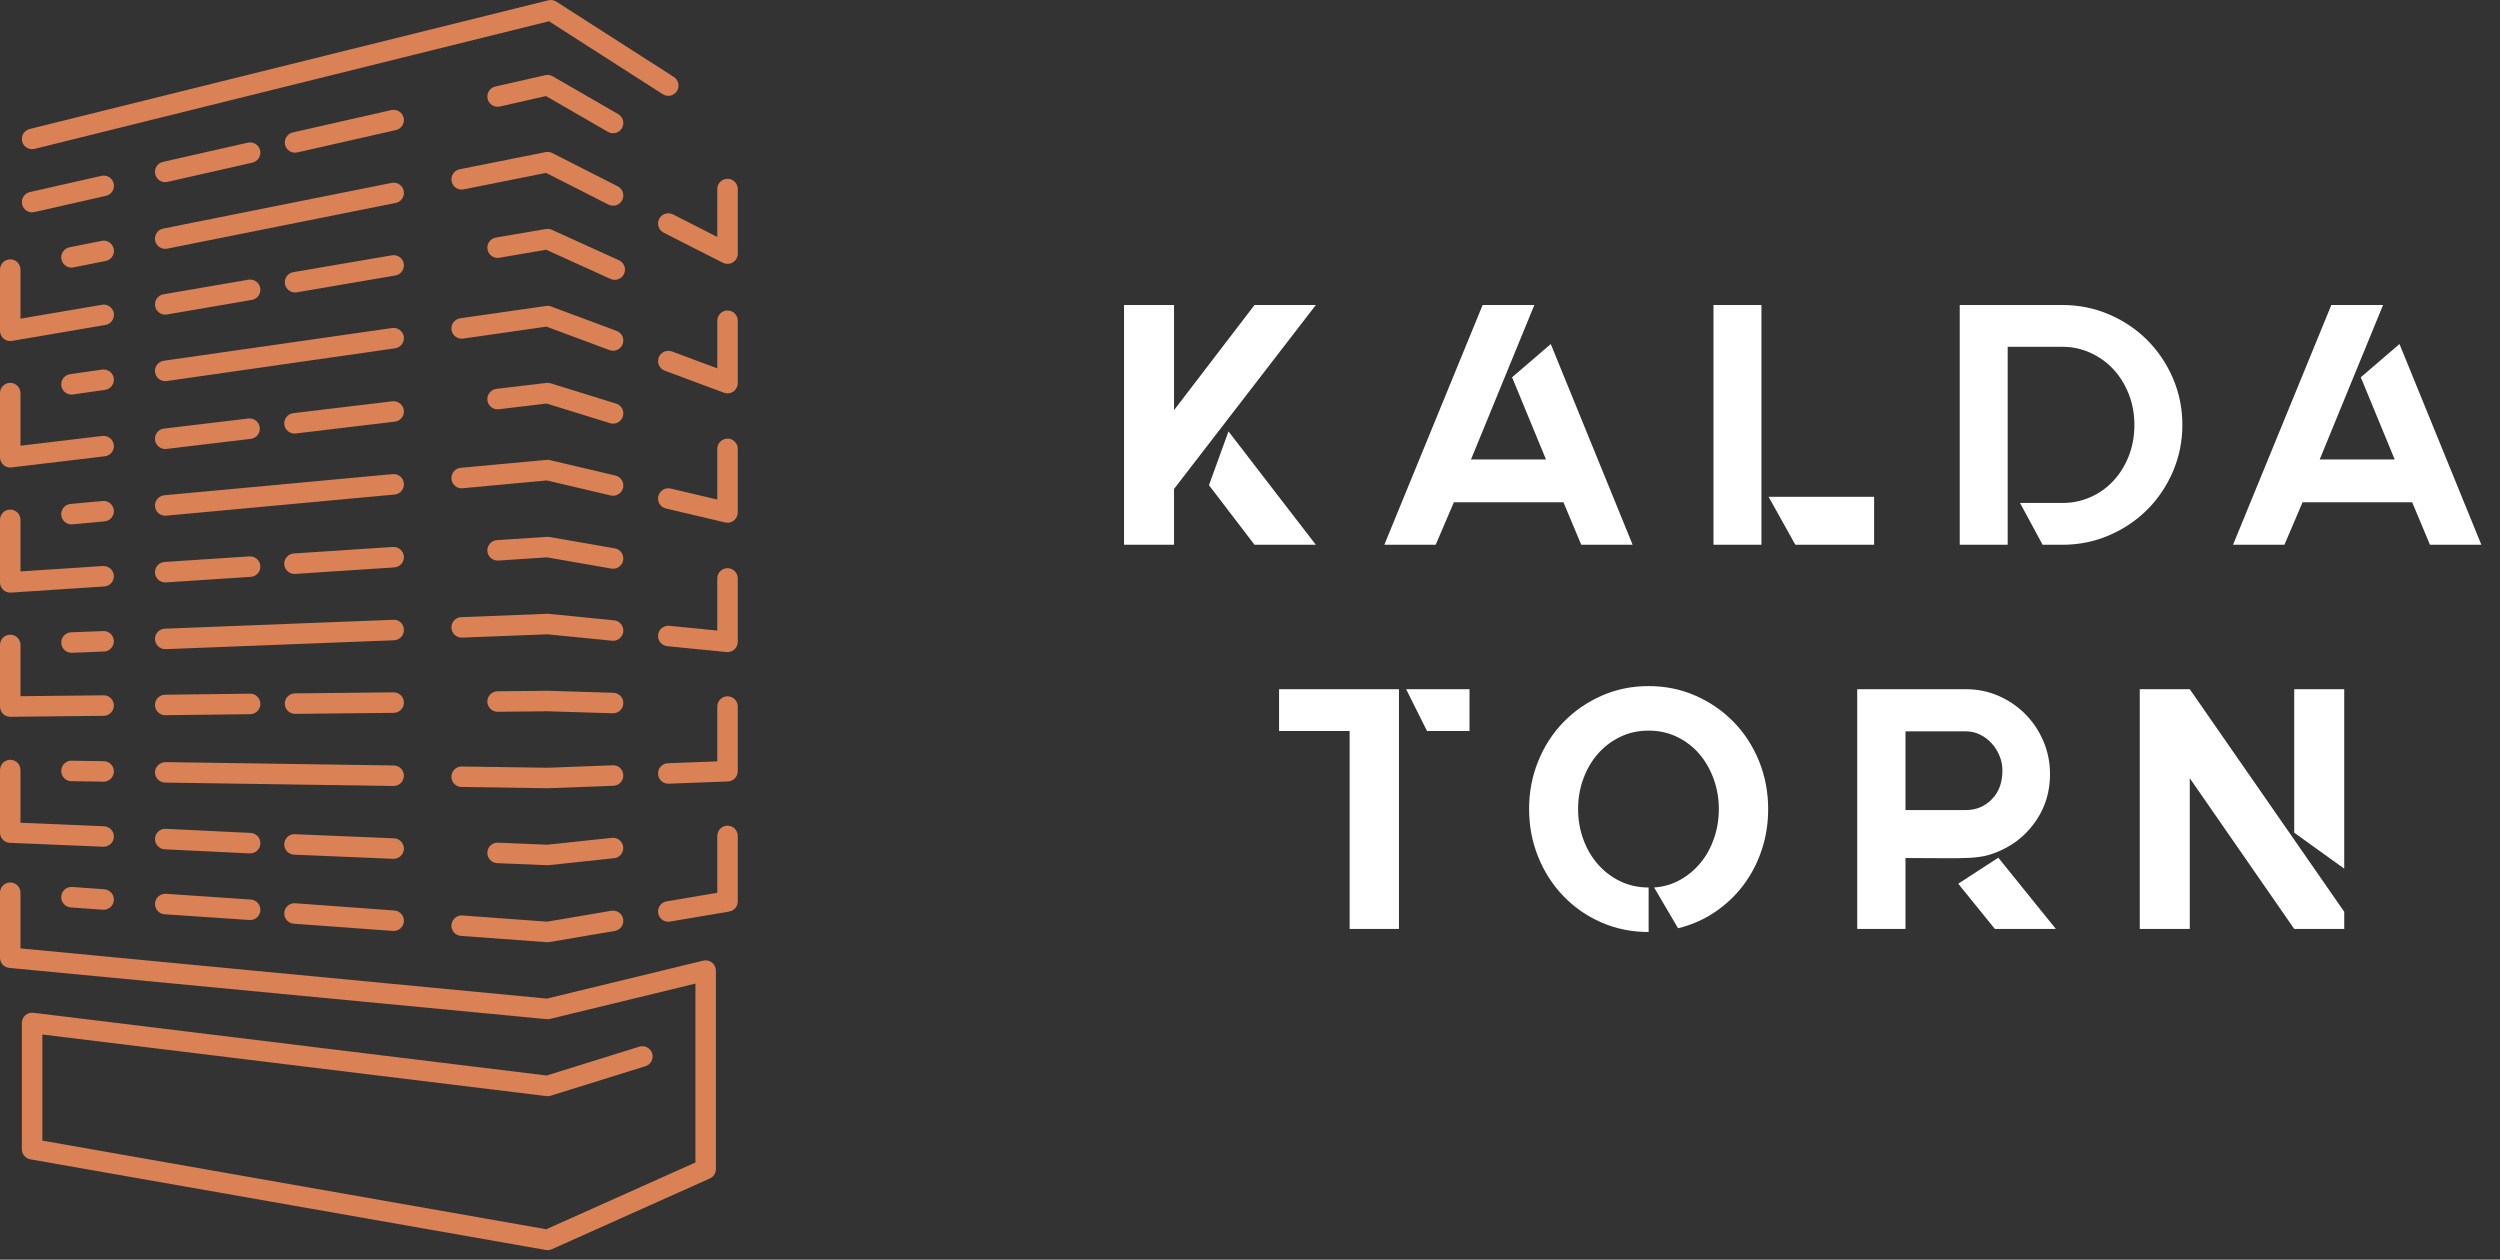
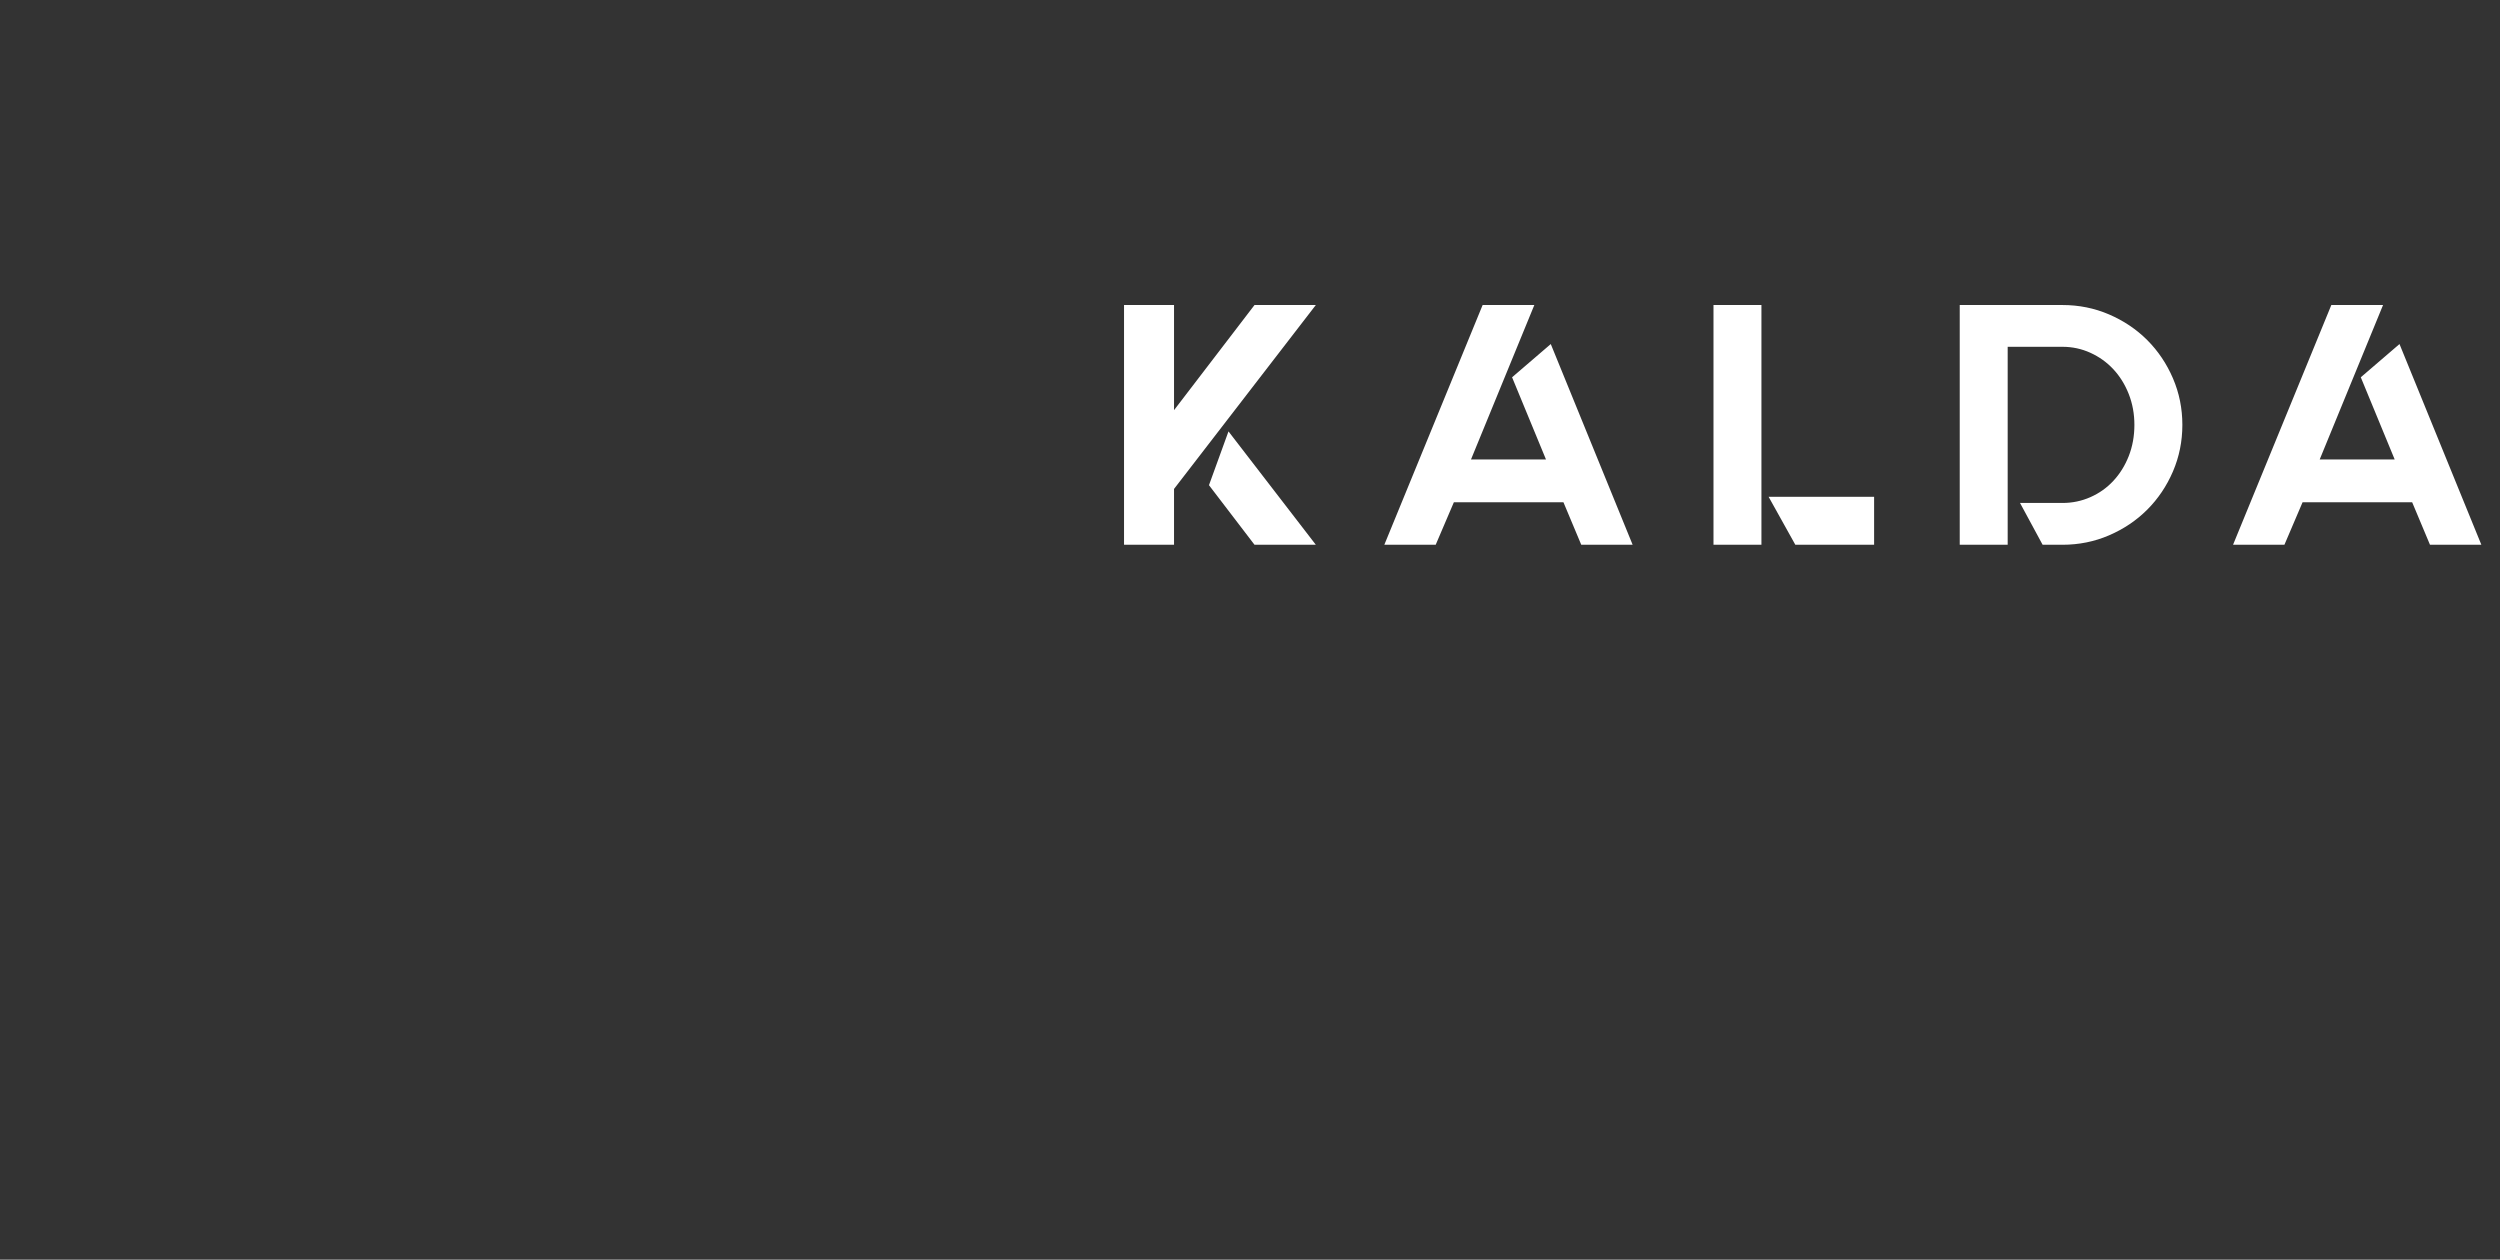
<svg xmlns="http://www.w3.org/2000/svg" width="129" height="65" viewBox="0 0 129 65" fill="none">
  <rect x="0" y="0" width="129" height="65" fill="#333333" stroke="none" />
-   <path fill-rule="evenodd" clip-rule="evenodd" d="M1.144 7.297C1.204 7.537 1.42 7.698 1.657 7.698C1.699 7.698 1.742 7.693 1.785 7.683L28.326 1.097L34.199 4.861C34.445 5.019 34.772 4.947 34.929 4.701C35.087 4.455 35.016 4.128 34.77 3.97L28.706 0.084C28.583 0.005 28.434 -0.02 28.293 0.016L1.53 6.656C1.247 6.726 1.074 7.013 1.144 7.297ZM31.371 6.804C31.454 6.852 31.545 6.875 31.634 6.875C31.817 6.875 31.995 6.78 32.093 6.611C32.239 6.357 32.152 6.034 31.899 5.888L28.519 3.937C28.404 3.87 28.268 3.848 28.138 3.879L25.559 4.464C25.274 4.529 25.096 4.812 25.16 5.097C25.224 5.382 25.509 5.559 25.793 5.496L28.17 4.956L31.371 6.804ZM31.396 10.557C31.473 10.596 31.555 10.614 31.635 10.614C31.828 10.614 32.014 10.509 32.107 10.325C32.239 10.065 32.135 9.746 31.875 9.614L28.495 7.896C28.389 7.843 28.268 7.827 28.152 7.849L23.719 8.735C23.432 8.793 23.247 9.071 23.304 9.357C23.361 9.644 23.639 9.832 23.926 9.772L28.179 8.922L31.396 10.557ZM8.525 12.841C8.278 12.841 8.057 12.667 8.007 12.416C7.95 12.129 8.135 11.851 8.422 11.794L20.21 9.437C20.498 9.377 20.775 9.565 20.832 9.851C20.89 10.138 20.704 10.416 20.418 10.473L8.629 12.83C8.594 12.838 8.559 12.841 8.525 12.841ZM31.503 14.393C31.574 14.425 31.648 14.44 31.721 14.44C31.922 14.44 32.114 14.325 32.203 14.13C32.323 13.864 32.206 13.55 31.94 13.43L28.474 11.857C28.378 11.814 28.27 11.8 28.167 11.818L25.588 12.258C25.299 12.307 25.106 12.58 25.155 12.868C25.204 13.156 25.478 13.35 25.765 13.3L28.185 12.887L31.503 14.393ZM31.451 18.066C31.511 18.088 31.574 18.099 31.635 18.099C31.85 18.099 32.051 17.967 32.13 17.755C32.233 17.481 32.093 17.177 31.82 17.075L28.44 15.816C28.356 15.786 28.267 15.775 28.18 15.788L23.747 16.423C23.458 16.465 23.257 16.733 23.298 17.022C23.34 17.311 23.612 17.513 23.897 17.471L28.197 16.854L31.451 18.066ZM8.524 19.667C8.266 19.667 8.039 19.477 8.002 19.213C7.96 18.924 8.161 18.657 8.45 18.615L20.238 16.925C20.526 16.887 20.795 17.085 20.837 17.374C20.878 17.664 20.677 17.931 20.388 17.973L8.6 19.662C8.574 19.665 8.549 19.667 8.524 19.667ZM3.165 19.906C3.203 20.17 3.429 20.36 3.688 20.36C3.712 20.36 3.738 20.358 3.763 20.355L5.422 20.117C5.711 20.075 5.912 19.808 5.87 19.519C5.829 19.229 5.56 19.031 5.272 19.07L3.613 19.308C3.324 19.349 3.123 19.617 3.165 19.906ZM31.479 21.836C31.531 21.852 31.584 21.86 31.636 21.86C31.861 21.86 32.07 21.714 32.141 21.488C32.227 21.209 32.071 20.912 31.792 20.826L28.412 19.779C28.341 19.756 28.266 19.75 28.193 19.759L25.613 20.066C25.324 20.101 25.116 20.365 25.151 20.654C25.186 20.945 25.448 21.153 25.739 21.117L28.206 20.823L31.479 21.836ZM37.541 26.972C37.5 26.972 37.46 26.968 37.419 26.959L34.362 26.238C34.078 26.171 33.902 25.887 33.969 25.602C34.036 25.318 34.323 25.145 34.605 25.209L37.012 25.776V23.161C37.012 22.869 37.249 22.632 37.541 22.632C37.833 22.632 38.069 22.869 38.069 23.161V26.444C38.069 26.605 37.995 26.758 37.869 26.858C37.774 26.933 37.658 26.972 37.541 26.972ZM31.514 25.567C31.555 25.576 31.596 25.581 31.636 25.581C31.875 25.581 32.093 25.417 32.15 25.174C32.217 24.889 32.041 24.605 31.757 24.538L28.377 23.742C28.321 23.729 28.264 23.724 28.206 23.73L23.773 24.139C23.483 24.166 23.269 24.424 23.296 24.715C23.322 25.005 23.581 25.224 23.871 25.193L28.218 24.791L31.514 25.567ZM8.525 26.611C8.254 26.611 8.024 26.405 7.999 26.131C7.972 25.84 8.186 25.584 8.477 25.556L20.265 24.464C20.554 24.434 20.813 24.652 20.84 24.943C20.867 25.233 20.653 25.491 20.362 25.518L8.574 26.609C8.557 26.611 8.541 26.611 8.525 26.611ZM3.162 26.579C3.187 26.853 3.418 27.059 3.688 27.059C3.704 27.059 3.721 27.058 3.737 27.057L5.396 26.903C5.687 26.876 5.901 26.619 5.873 26.327C5.847 26.037 5.588 25.824 5.298 25.85L3.64 26.004C3.349 26.031 3.135 26.288 3.162 26.579ZM0.529 30.579C0.395 30.579 0.265 30.528 0.167 30.436C0.061 30.336 0 30.196 0 30.05V26.823C0 26.53 0.237 26.294 0.529 26.294C0.821 26.294 1.057 26.53 1.057 26.823V29.486L5.312 29.206C5.6 29.193 5.855 29.407 5.875 29.699C5.894 29.991 5.673 30.242 5.382 30.261L0.563 30.578L0.562 30.578C0.55 30.579 0.54 30.579 0.529 30.579ZM31.544 29.338C31.575 29.343 31.605 29.346 31.636 29.346C31.888 29.346 32.111 29.165 32.156 28.908C32.206 28.62 32.014 28.346 31.726 28.296L28.346 27.707C28.304 27.7 28.263 27.698 28.221 27.701L25.641 27.87C25.35 27.889 25.129 28.142 25.148 28.432C25.168 28.724 25.412 28.937 25.71 28.926L28.227 28.76L31.544 29.338ZM37.541 33.648C37.523 33.648 37.506 33.647 37.488 33.646L34.432 33.343C34.141 33.314 33.929 33.056 33.957 32.765C33.986 32.474 34.243 32.267 34.536 32.291L37.012 32.536V29.847C37.012 29.555 37.249 29.318 37.541 29.318C37.832 29.318 38.069 29.555 38.069 29.847V33.12C38.069 33.269 38.006 33.411 37.895 33.511C37.798 33.6 37.671 33.648 37.541 33.648ZM31.583 33.061C31.601 33.063 31.619 33.064 31.636 33.064C31.905 33.064 32.135 32.86 32.162 32.587C32.19 32.297 31.978 32.038 31.688 32.009L28.308 31.674C28.283 31.672 28.259 31.671 28.235 31.672L23.802 31.845C23.51 31.856 23.283 32.102 23.294 32.393C23.305 32.678 23.539 32.901 23.822 32.901C23.829 32.901 23.836 32.901 23.843 32.901L28.24 32.73L31.583 33.061ZM8.525 33.496C8.242 33.496 8.008 33.273 7.997 32.988C7.986 32.696 8.213 32.451 8.504 32.44L20.293 31.981C20.592 31.953 20.831 32.197 20.841 32.489C20.853 32.781 20.626 33.026 20.334 33.038L8.546 33.496C8.539 33.496 8.532 33.496 8.525 33.496ZM3.161 33.176C3.172 33.461 3.406 33.684 3.689 33.684C3.696 33.684 3.703 33.684 3.71 33.684L5.367 33.619C5.658 33.608 5.886 33.362 5.874 33.071C5.863 32.779 5.631 32.553 5.325 32.563L3.668 32.627C3.377 32.639 3.149 32.884 3.161 33.176ZM0.529 36.986C0.39 36.986 0.256 36.931 0.157 36.834C0.057 36.734 0 36.599 0 36.458V33.278C0 32.986 0.237 32.75 0.529 32.75C0.821 32.75 1.057 32.986 1.057 33.278V35.923L5.342 35.879C5.635 35.862 5.873 36.111 5.876 36.403C5.879 36.695 5.644 36.934 5.352 36.937L0.534 36.986H0.529ZM31.62 36.805H31.637C31.921 36.805 32.156 36.579 32.165 36.292C32.174 36.001 31.944 35.757 31.653 35.748L28.25 35.644L25.671 35.67C25.379 35.674 25.144 35.913 25.147 36.205C25.151 36.495 25.386 36.728 25.676 36.728H25.681L28.239 36.702L31.62 36.805ZM34.483 40.439C34.2 40.439 33.966 40.215 33.955 39.93C33.944 39.638 34.172 39.392 34.464 39.382L37.012 39.286V36.458C37.012 36.165 37.249 35.929 37.541 35.929C37.832 35.929 38.069 36.165 38.069 36.458V39.795C38.069 40.079 37.844 40.313 37.561 40.323L34.503 40.438C34.496 40.439 34.49 40.439 34.483 40.439ZM5.348 43.691C5.34 43.691 5.333 43.691 5.326 43.691L0.507 43.49C0.224 43.479 0 43.246 0 42.962V39.734C0 39.442 0.237 39.205 0.529 39.205C0.821 39.205 1.057 39.442 1.057 39.734V42.455L5.369 42.634C5.661 42.646 5.888 42.892 5.875 43.185C5.864 43.469 5.63 43.691 5.348 43.691ZM34.483 47.561C34.23 47.561 34.006 47.379 33.962 47.121C33.913 46.833 34.107 46.56 34.395 46.511L37.012 46.068V43.133C37.012 42.84 37.248 42.604 37.541 42.604C37.833 42.604 38.069 42.84 38.069 43.133V46.514C38.069 46.772 37.883 46.992 37.629 47.036L34.572 47.554C34.542 47.559 34.512 47.561 34.483 47.561ZM28.255 64.507C28.224 64.507 28.194 64.504 28.164 64.499L1.566 59.821C1.313 59.776 1.128 59.556 1.128 59.299V52.783C1.128 52.632 1.193 52.488 1.307 52.387C1.42 52.287 1.572 52.236 1.721 52.259L28.206 55.496L32.991 54.007C33.268 53.922 33.566 54.075 33.653 54.355C33.74 54.634 33.584 54.93 33.304 55.017L28.412 56.539C28.341 56.562 28.266 56.568 28.191 56.559L2.186 53.381V58.856L28.187 63.429L35.884 59.984V50.754L28.38 52.576C28.323 52.59 28.263 52.594 28.205 52.588L0.479 49.944C0.207 49.918 0 49.691 0 49.418V46.063C0 45.771 0.237 45.535 0.529 45.535C0.821 45.535 1.057 45.771 1.057 46.063V48.937L28.217 51.527L36.288 49.568C36.446 49.531 36.612 49.566 36.739 49.666C36.867 49.766 36.941 49.919 36.941 50.082V60.327C36.941 60.535 36.819 60.724 36.628 60.809L28.471 64.461C28.403 64.492 28.329 64.507 28.255 64.507ZM5.347 46.944C5.335 46.944 5.321 46.944 5.308 46.943L3.65 46.822C3.358 46.8 3.14 46.547 3.161 46.255C3.182 45.965 3.436 45.744 3.727 45.767L5.385 45.888C5.677 45.91 5.896 46.163 5.875 46.454C5.854 46.732 5.622 46.944 5.347 46.944ZM12.874 47.472L12.888 47.473L12.898 47.473L12.909 47.474C13.184 47.474 13.417 47.26 13.436 46.98C13.455 46.689 13.235 46.437 12.944 46.417L8.562 46.12C8.268 46.108 8.018 46.321 7.999 46.612C7.979 46.904 8.199 47.155 8.49 47.176L12.873 47.472L12.874 47.472ZM20.314 48.038C20.307 48.038 20.3 48.038 20.293 48.037L20.285 48.037L20.275 48.036L15.158 47.663C14.867 47.641 14.648 47.388 14.669 47.097C14.69 46.805 14.942 46.583 15.236 46.608L20.352 46.982C20.643 47.003 20.862 47.256 20.841 47.548C20.821 47.826 20.588 48.038 20.314 48.038ZM28.216 48.617C28.223 48.617 28.23 48.618 28.236 48.618L28.245 48.618L28.255 48.618C28.285 48.618 28.314 48.616 28.343 48.611L31.724 48.037C32.011 47.989 32.205 47.715 32.156 47.428C32.108 47.139 31.837 46.95 31.547 46.995L28.23 47.558L23.86 47.238C23.574 47.215 23.316 47.436 23.294 47.726C23.273 48.018 23.492 48.271 23.784 48.293L28.216 48.617ZM28.233 44.645C28.241 44.646 28.248 44.646 28.255 44.646C28.274 44.646 28.292 44.645 28.311 44.643L31.687 44.284C31.978 44.254 32.188 43.994 32.157 43.703C32.127 43.413 31.862 43.202 31.576 43.233L28.238 43.587L25.698 43.482C25.4 43.466 25.16 43.696 25.148 43.988C25.136 44.28 25.363 44.526 25.654 44.538L28.233 44.645ZM20.314 44.315C20.307 44.315 20.299 44.315 20.292 44.315L15.174 44.101C14.882 44.089 14.655 43.842 14.668 43.551C14.68 43.259 14.931 43.019 15.218 43.045L20.336 43.258C20.627 43.27 20.854 43.517 20.842 43.809C20.83 44.092 20.596 44.315 20.314 44.315ZM12.883 44.036C12.891 44.036 12.899 44.036 12.908 44.036C13.189 44.036 13.422 43.816 13.436 43.533C13.45 43.242 13.225 42.993 12.933 42.979L8.552 42.767C8.262 42.75 8.012 42.977 7.997 43.27C7.984 43.561 8.208 43.809 8.5 43.824L12.883 44.036ZM5.339 40.334H5.347C5.635 40.334 5.871 40.103 5.876 39.814C5.88 39.522 5.647 39.282 5.355 39.277L3.696 39.252C3.415 39.238 3.164 39.481 3.16 39.773C3.155 40.065 3.388 40.305 3.68 40.31L5.339 40.334ZM20.314 40.556H20.305L8.518 40.382C8.226 40.377 7.993 40.137 7.997 39.845C8.001 39.553 8.263 39.331 8.534 39.324L20.321 39.498C20.613 39.503 20.846 39.743 20.842 40.035C20.837 40.324 20.602 40.556 20.314 40.556ZM23.814 40.608L28.275 40.673L31.655 40.546C31.947 40.535 32.174 40.289 32.163 39.998C32.152 39.706 31.908 39.466 31.615 39.489L28.263 39.616L23.83 39.551H23.822C23.533 39.551 23.297 39.782 23.293 40.072C23.289 40.363 23.522 40.604 23.814 40.608ZM15.224 36.835C14.934 36.835 14.698 36.602 14.695 36.312C14.692 36.02 14.927 35.781 15.219 35.778L20.308 35.725H20.313C20.603 35.725 20.839 35.959 20.842 36.249C20.845 36.541 20.611 36.78 20.319 36.783L15.229 36.835H15.224ZM7.996 36.382C8 36.672 8.236 36.904 8.525 36.904H8.532L12.914 36.852C13.206 36.848 13.439 36.608 13.436 36.317C13.432 36.025 13.188 35.781 12.901 35.794L8.519 35.847C8.227 35.851 7.993 36.09 7.996 36.382ZM15.195 29.616C14.919 29.616 14.687 29.401 14.668 29.121C14.649 28.83 14.87 28.578 15.162 28.559L20.279 28.222C20.563 28.207 20.822 28.424 20.841 28.716C20.86 29.007 20.64 29.259 20.348 29.278L15.23 29.614C15.219 29.615 15.207 29.616 15.195 29.616ZM7.998 29.559C8.017 29.839 8.249 30.053 8.525 30.053C8.537 30.053 8.548 30.053 8.56 30.052L12.942 29.765C13.233 29.746 13.454 29.493 13.434 29.203C13.415 28.911 13.162 28.694 12.873 28.709L8.491 28.997C8.199 29.016 7.979 29.268 7.998 29.559ZM15.195 22.372C14.932 22.372 14.703 22.175 14.671 21.906C14.637 21.616 14.843 21.353 15.134 21.318L20.251 20.707C20.544 20.675 20.804 20.88 20.839 21.17C20.874 21.459 20.666 21.722 20.377 21.757L15.259 22.368C15.238 22.371 15.217 22.372 15.195 22.372ZM8 22.703C8.032 22.972 8.261 23.169 8.525 23.169C8.546 23.169 8.567 23.168 8.588 23.165L12.942 22.645C13.231 22.61 13.438 22.347 13.404 22.057C13.369 21.767 13.108 21.561 12.816 21.595L8.463 22.115C8.172 22.149 7.966 22.413 8 22.703ZM0.529 24.124C0.4 24.124 0.275 24.077 0.178 23.99C0.065 23.89 0 23.746 0 23.595V20.284C0 19.992 0.237 19.755 0.529 19.755C0.821 19.755 1.057 19.992 1.057 20.284V22.999L5.284 22.494C5.574 22.461 5.837 22.666 5.872 22.957C5.907 23.247 5.7 23.51 5.41 23.544L0.592 24.12C0.571 24.123 0.55 24.124 0.529 24.124ZM37.541 20.297C37.479 20.297 37.417 20.286 37.357 20.264L34.3 19.126C34.026 19.024 33.887 18.72 33.989 18.446C34.091 18.172 34.396 18.034 34.669 18.134L37.013 19.007V16.55C37.013 16.258 37.25 16.021 37.541 16.021C37.833 16.021 38.07 16.258 38.07 16.55V19.768C38.07 19.941 37.985 20.104 37.843 20.202C37.754 20.265 37.648 20.297 37.541 20.297ZM15.224 15.092C14.971 15.092 14.748 14.909 14.703 14.652C14.654 14.364 14.848 14.091 15.136 14.042L20.225 13.173C20.515 13.125 20.786 13.318 20.835 13.605C20.884 13.893 20.69 14.166 20.402 14.215L15.313 15.084C15.283 15.089 15.254 15.092 15.224 15.092ZM8.005 15.795C8.049 16.053 8.272 16.235 8.525 16.235C8.555 16.235 8.585 16.232 8.615 16.227L12.997 15.475C13.285 15.426 13.478 15.152 13.428 14.864C13.379 14.576 13.107 14.383 12.818 14.433L8.436 15.185C8.148 15.234 7.955 15.508 8.005 15.795ZM0.529 17.599C0.405 17.599 0.284 17.556 0.188 17.475C0.069 17.374 0 17.226 0 17.07V13.911C0 13.619 0.237 13.382 0.529 13.382C0.821 13.382 1.057 13.619 1.057 13.911V16.443L5.263 15.726C5.552 15.676 5.824 15.87 5.873 16.158C5.922 16.446 5.728 16.719 5.441 16.768L0.618 17.591C0.588 17.596 0.558 17.599 0.529 17.599ZM3.171 13.383C3.22 13.634 3.441 13.808 3.688 13.808C3.723 13.808 3.758 13.805 3.792 13.797L5.456 13.465C5.742 13.408 5.928 13.13 5.87 12.843C5.813 12.556 5.535 12.367 5.248 12.428L3.585 12.761C3.299 12.818 3.113 13.096 3.171 13.383ZM37.541 13.616C37.459 13.616 37.377 13.597 37.301 13.559L34.245 12.005C33.984 11.873 33.88 11.555 34.013 11.294C34.145 11.034 34.464 10.932 34.724 11.062L37.012 12.226V9.755C37.012 9.463 37.249 9.226 37.541 9.226C37.833 9.226 38.07 9.463 38.07 9.755V13.088C38.07 13.272 37.974 13.442 37.818 13.539C37.733 13.59 37.637 13.616 37.541 13.616ZM15.224 7.879C14.982 7.879 14.764 7.713 14.709 7.468C14.644 7.183 14.822 6.899 15.107 6.834L20.197 5.68C20.48 5.617 20.765 5.794 20.829 6.079C20.893 6.364 20.715 6.647 20.43 6.712L15.341 7.866C15.302 7.875 15.262 7.879 15.224 7.879ZM8.009 8.986C8.065 9.232 8.283 9.398 8.524 9.398C8.563 9.398 8.602 9.394 8.642 9.386L13.024 8.392C13.309 8.328 13.487 8.044 13.423 7.759C13.358 7.474 13.076 7.298 12.79 7.361L8.408 8.353C8.123 8.418 7.945 8.702 8.009 8.986ZM1.657 10.956C1.415 10.956 1.197 10.79 1.142 10.545C1.077 10.26 1.255 9.976 1.54 9.911L5.235 9.073C5.519 9.01 5.803 9.188 5.867 9.472C5.932 9.757 5.753 10.041 5.468 10.105L1.774 10.944C1.735 10.952 1.695 10.956 1.657 10.956Z" fill="#DA8155" />
  <path fill-rule="evenodd" clip-rule="evenodd" d="M80.674 25.918H75.019L74.082 28.11H71.431L76.504 15.738H79.172L75.903 23.709H79.773L78.023 19.468L80.02 17.753L84.244 28.11H81.593L80.674 25.918ZM62.383 25.035L63.39 22.26L67.897 28.11H64.733L62.383 25.035ZM67.897 15.739L60.58 25.229V28.11H58V15.739H60.58V21.164L64.733 15.739H67.897ZM96.704 25.636H91.261L92.639 28.11H96.704V25.636ZM90.89 28.11H88.416V15.739H90.89V28.11ZM108.828 16.225C109.581 16.549 110.238 16.99 110.798 17.549C111.357 18.11 111.8 18.767 112.124 19.521C112.447 20.274 112.61 21.076 112.61 21.924C112.61 22.772 112.447 23.574 112.124 24.328C111.8 25.081 111.357 25.738 110.798 26.298C110.238 26.858 109.581 27.299 108.828 27.623C108.074 27.948 107.272 28.11 106.424 28.11H105.399L104.233 25.953H106.424C106.931 25.953 107.411 25.853 107.864 25.653C108.318 25.453 108.713 25.174 109.048 24.813C109.384 24.454 109.649 24.027 109.844 23.533C110.038 23.037 110.135 22.501 110.135 21.924C110.135 21.359 110.038 20.828 109.844 20.333C109.649 19.839 109.384 19.412 109.048 19.052C108.713 18.693 108.318 18.411 107.864 18.204C107.411 17.998 106.931 17.895 106.424 17.895H103.596V28.11H101.122V15.739H106.424C107.272 15.739 108.074 15.901 108.828 16.225ZM118.812 25.918H124.468L125.387 28.11H128.038L123.814 17.753L121.817 19.468L123.566 23.709H119.696L122.966 15.738H120.297L115.225 28.11H117.876L118.812 25.918Z" fill="white" />
-   <path fill-rule="evenodd" clip-rule="evenodd" d="M87.508 35.906C86.754 35.57 85.941 35.402 85.069 35.402C84.198 35.402 83.384 35.57 82.63 35.906C81.876 36.242 81.222 36.696 80.669 37.267C80.115 37.839 79.681 38.51 79.37 39.281C79.057 40.053 78.901 40.875 78.901 41.747C78.901 42.619 79.057 43.441 79.37 44.213C79.681 44.984 80.115 45.659 80.669 46.236C81.222 46.813 81.876 47.267 82.63 47.597C83.384 47.927 84.198 48.092 85.069 48.092V45.795C84.539 45.795 84.053 45.689 83.611 45.476C83.169 45.264 82.786 44.975 82.463 44.61C82.139 44.245 81.885 43.815 81.703 43.32C81.52 42.825 81.429 42.301 81.429 41.747C81.429 41.193 81.52 40.669 81.703 40.174C81.885 39.679 82.139 39.249 82.463 38.884C82.786 38.519 83.169 38.231 83.611 38.019C84.053 37.806 84.539 37.7 85.069 37.7C85.6 37.7 86.085 37.806 86.527 38.019C86.969 38.231 87.349 38.519 87.667 38.884C87.985 39.249 88.235 39.679 88.418 40.174C88.601 40.669 88.692 41.193 88.692 41.747C88.692 42.278 88.609 42.781 88.445 43.258C88.28 43.735 88.05 44.154 87.756 44.513C87.461 44.872 87.111 45.166 86.704 45.396C86.298 45.627 85.847 45.759 85.352 45.795L86.589 47.898C87.272 47.733 87.899 47.458 88.471 47.075C89.043 46.693 89.535 46.23 89.947 45.689C90.359 45.146 90.677 44.539 90.901 43.867C91.126 43.196 91.237 42.489 91.237 41.747C91.237 40.875 91.081 40.053 90.769 39.281C90.456 38.51 90.023 37.839 89.47 37.267C88.916 36.696 88.263 36.242 87.508 35.906ZM75.826 35.562H72.556L73.634 37.718H75.826V35.562ZM72.186 47.932V35.562H66V37.718H69.641V47.932H72.186ZM106.082 47.933H102.936L101.045 45.6L103.113 44.257L106.082 47.933ZM98.323 41.8H101.434C101.964 41.8 102.412 41.615 102.777 41.244C103.143 40.873 103.325 40.375 103.325 39.749C103.325 39.491 103.275 39.241 103.175 38.999C103.074 38.757 102.939 38.543 102.768 38.354C102.598 38.166 102.397 38.015 102.167 37.904C101.938 37.792 101.693 37.736 101.434 37.736H98.323V41.747V41.764V41.8ZM103.272 43.867C102.989 43.998 102.727 44.092 102.485 44.151C102.244 44.209 101.949 44.248 101.602 44.266C101.254 44.283 100.824 44.289 100.312 44.283C99.799 44.277 99.136 44.274 98.323 44.274V47.933H95.832V35.562H101.434C102.035 35.562 102.598 35.677 103.122 35.906C103.646 36.135 104.106 36.448 104.5 36.842C104.895 37.238 105.207 37.703 105.437 38.239C105.667 38.776 105.781 39.344 105.781 39.945C105.781 40.828 105.548 41.618 105.083 42.313C104.618 43.008 104.014 43.527 103.272 43.867ZM120.962 35.562H118.382V42.966L120.962 44.822V35.562ZM120.963 47.049L112.992 35.562H110.412V47.932H112.992V40.156L118.382 47.932H120.963V47.049Z" fill="white" />
</svg>